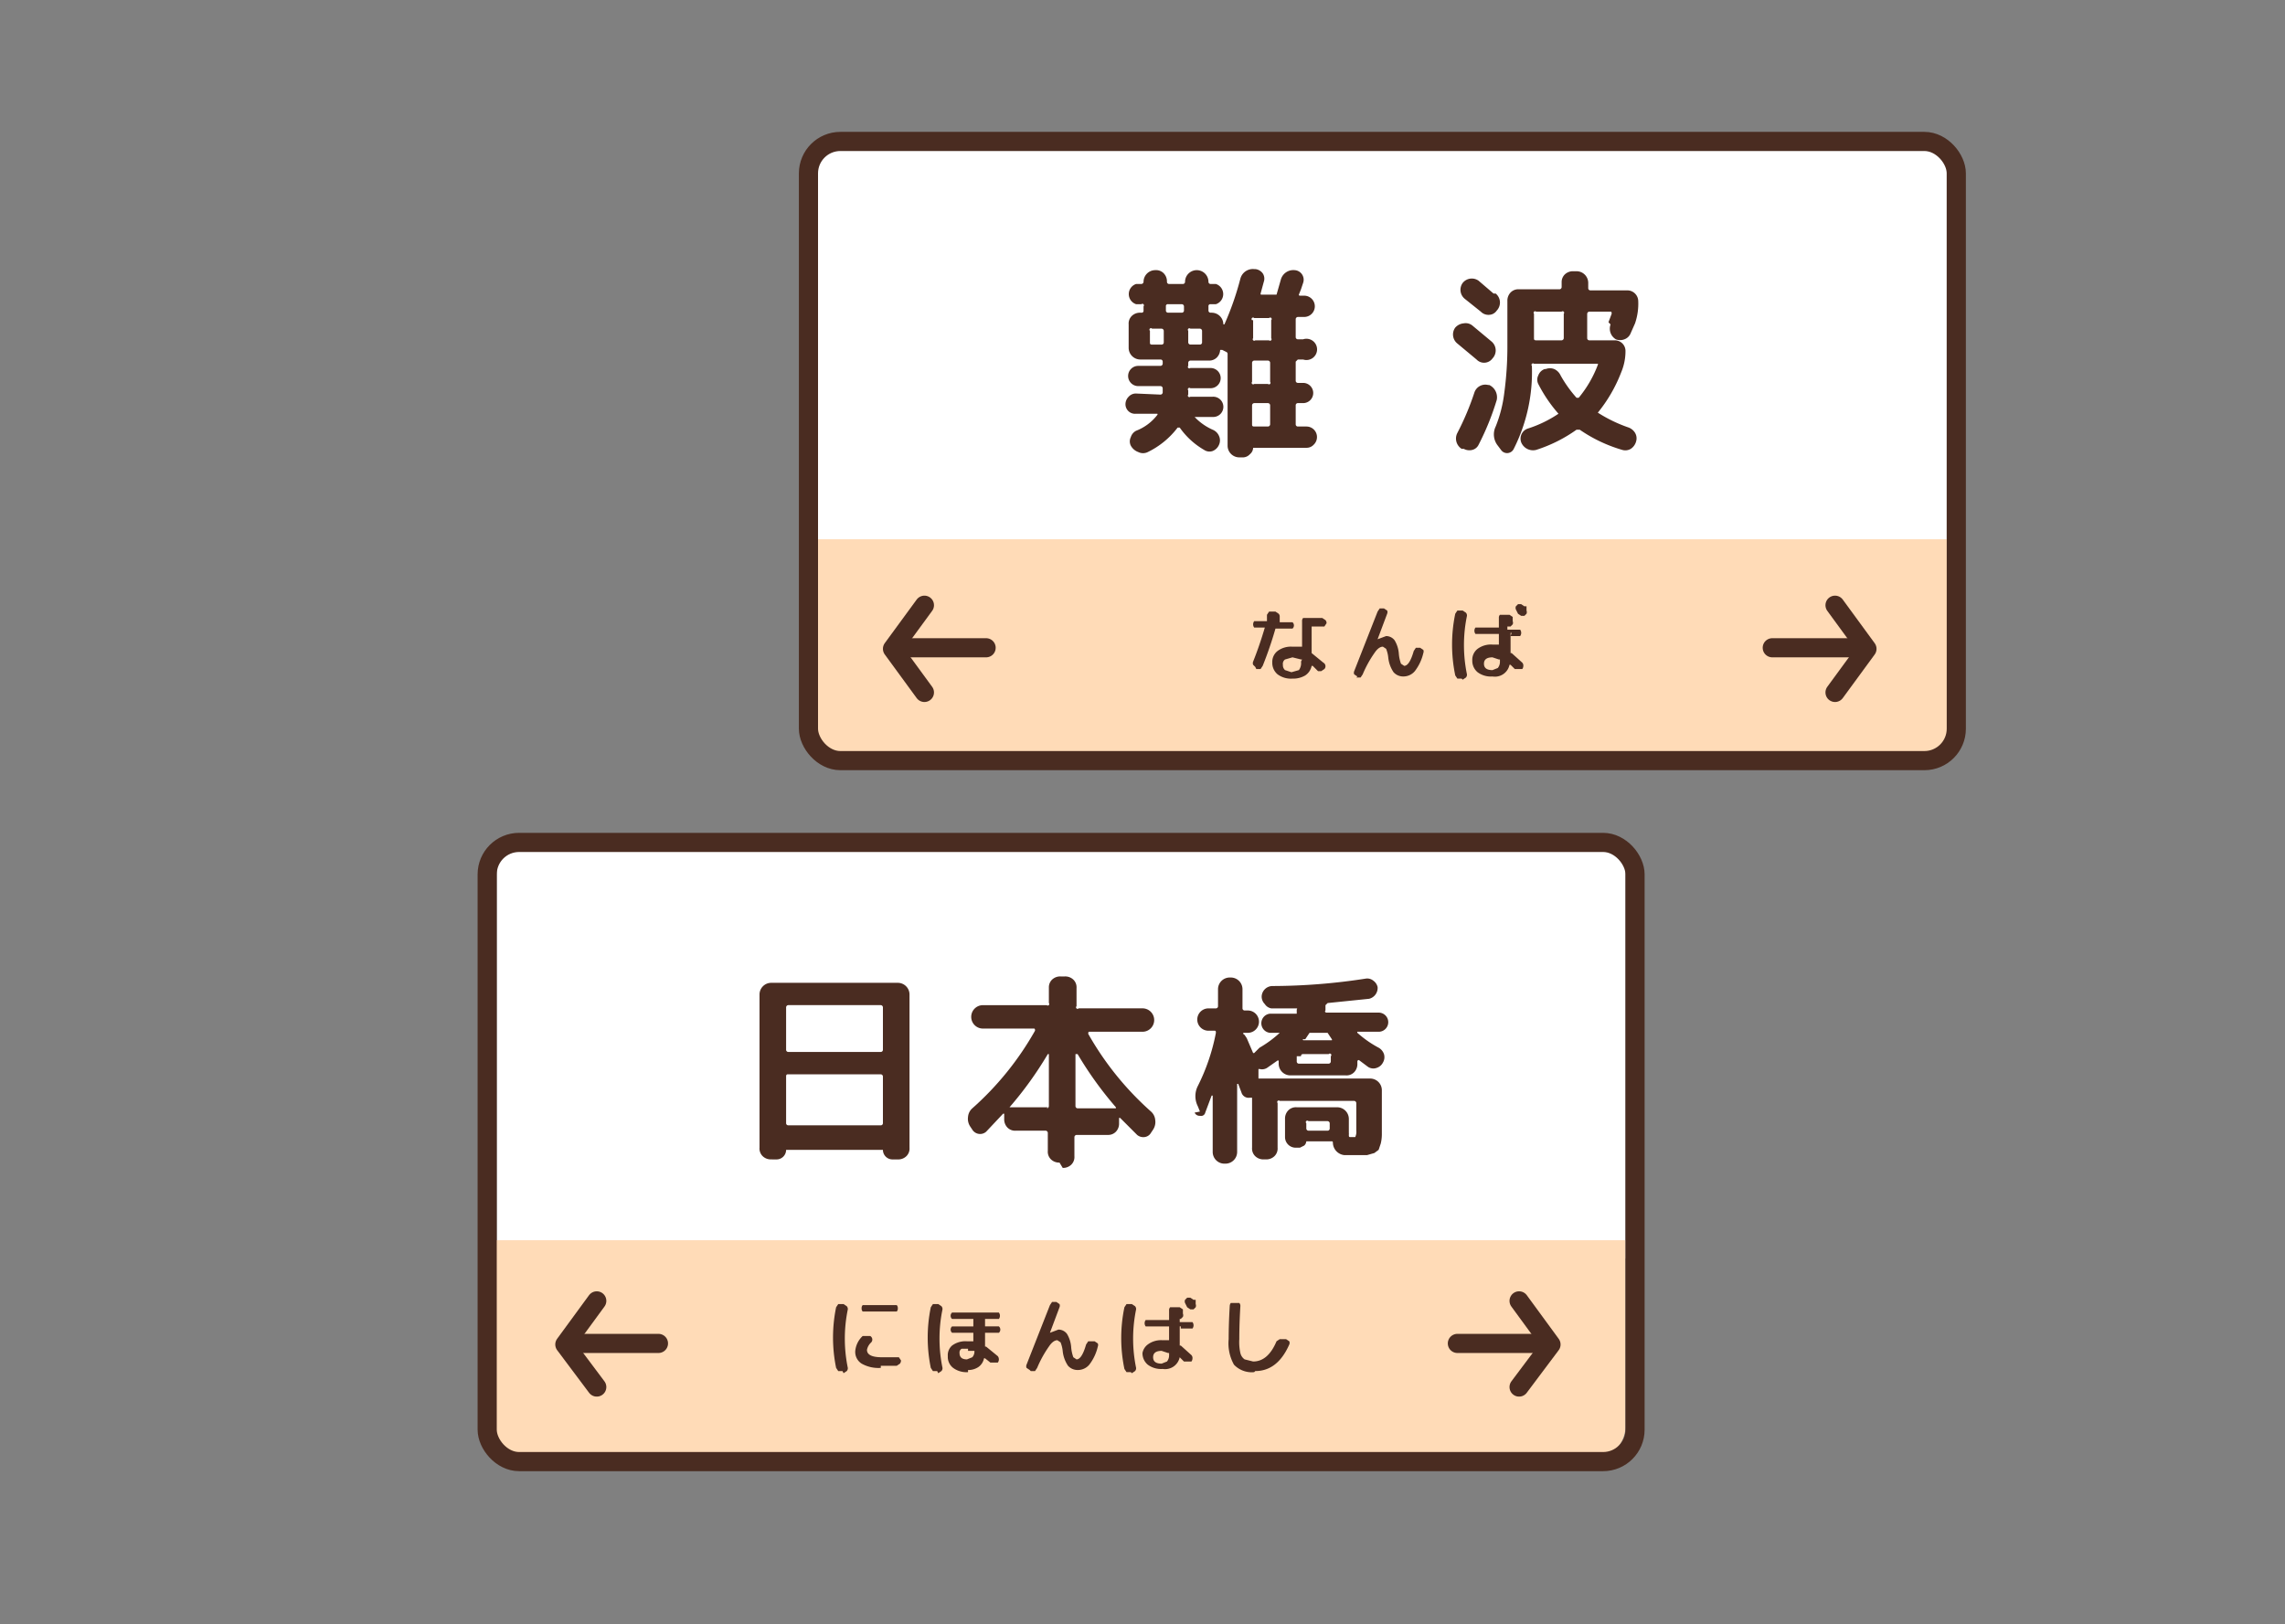
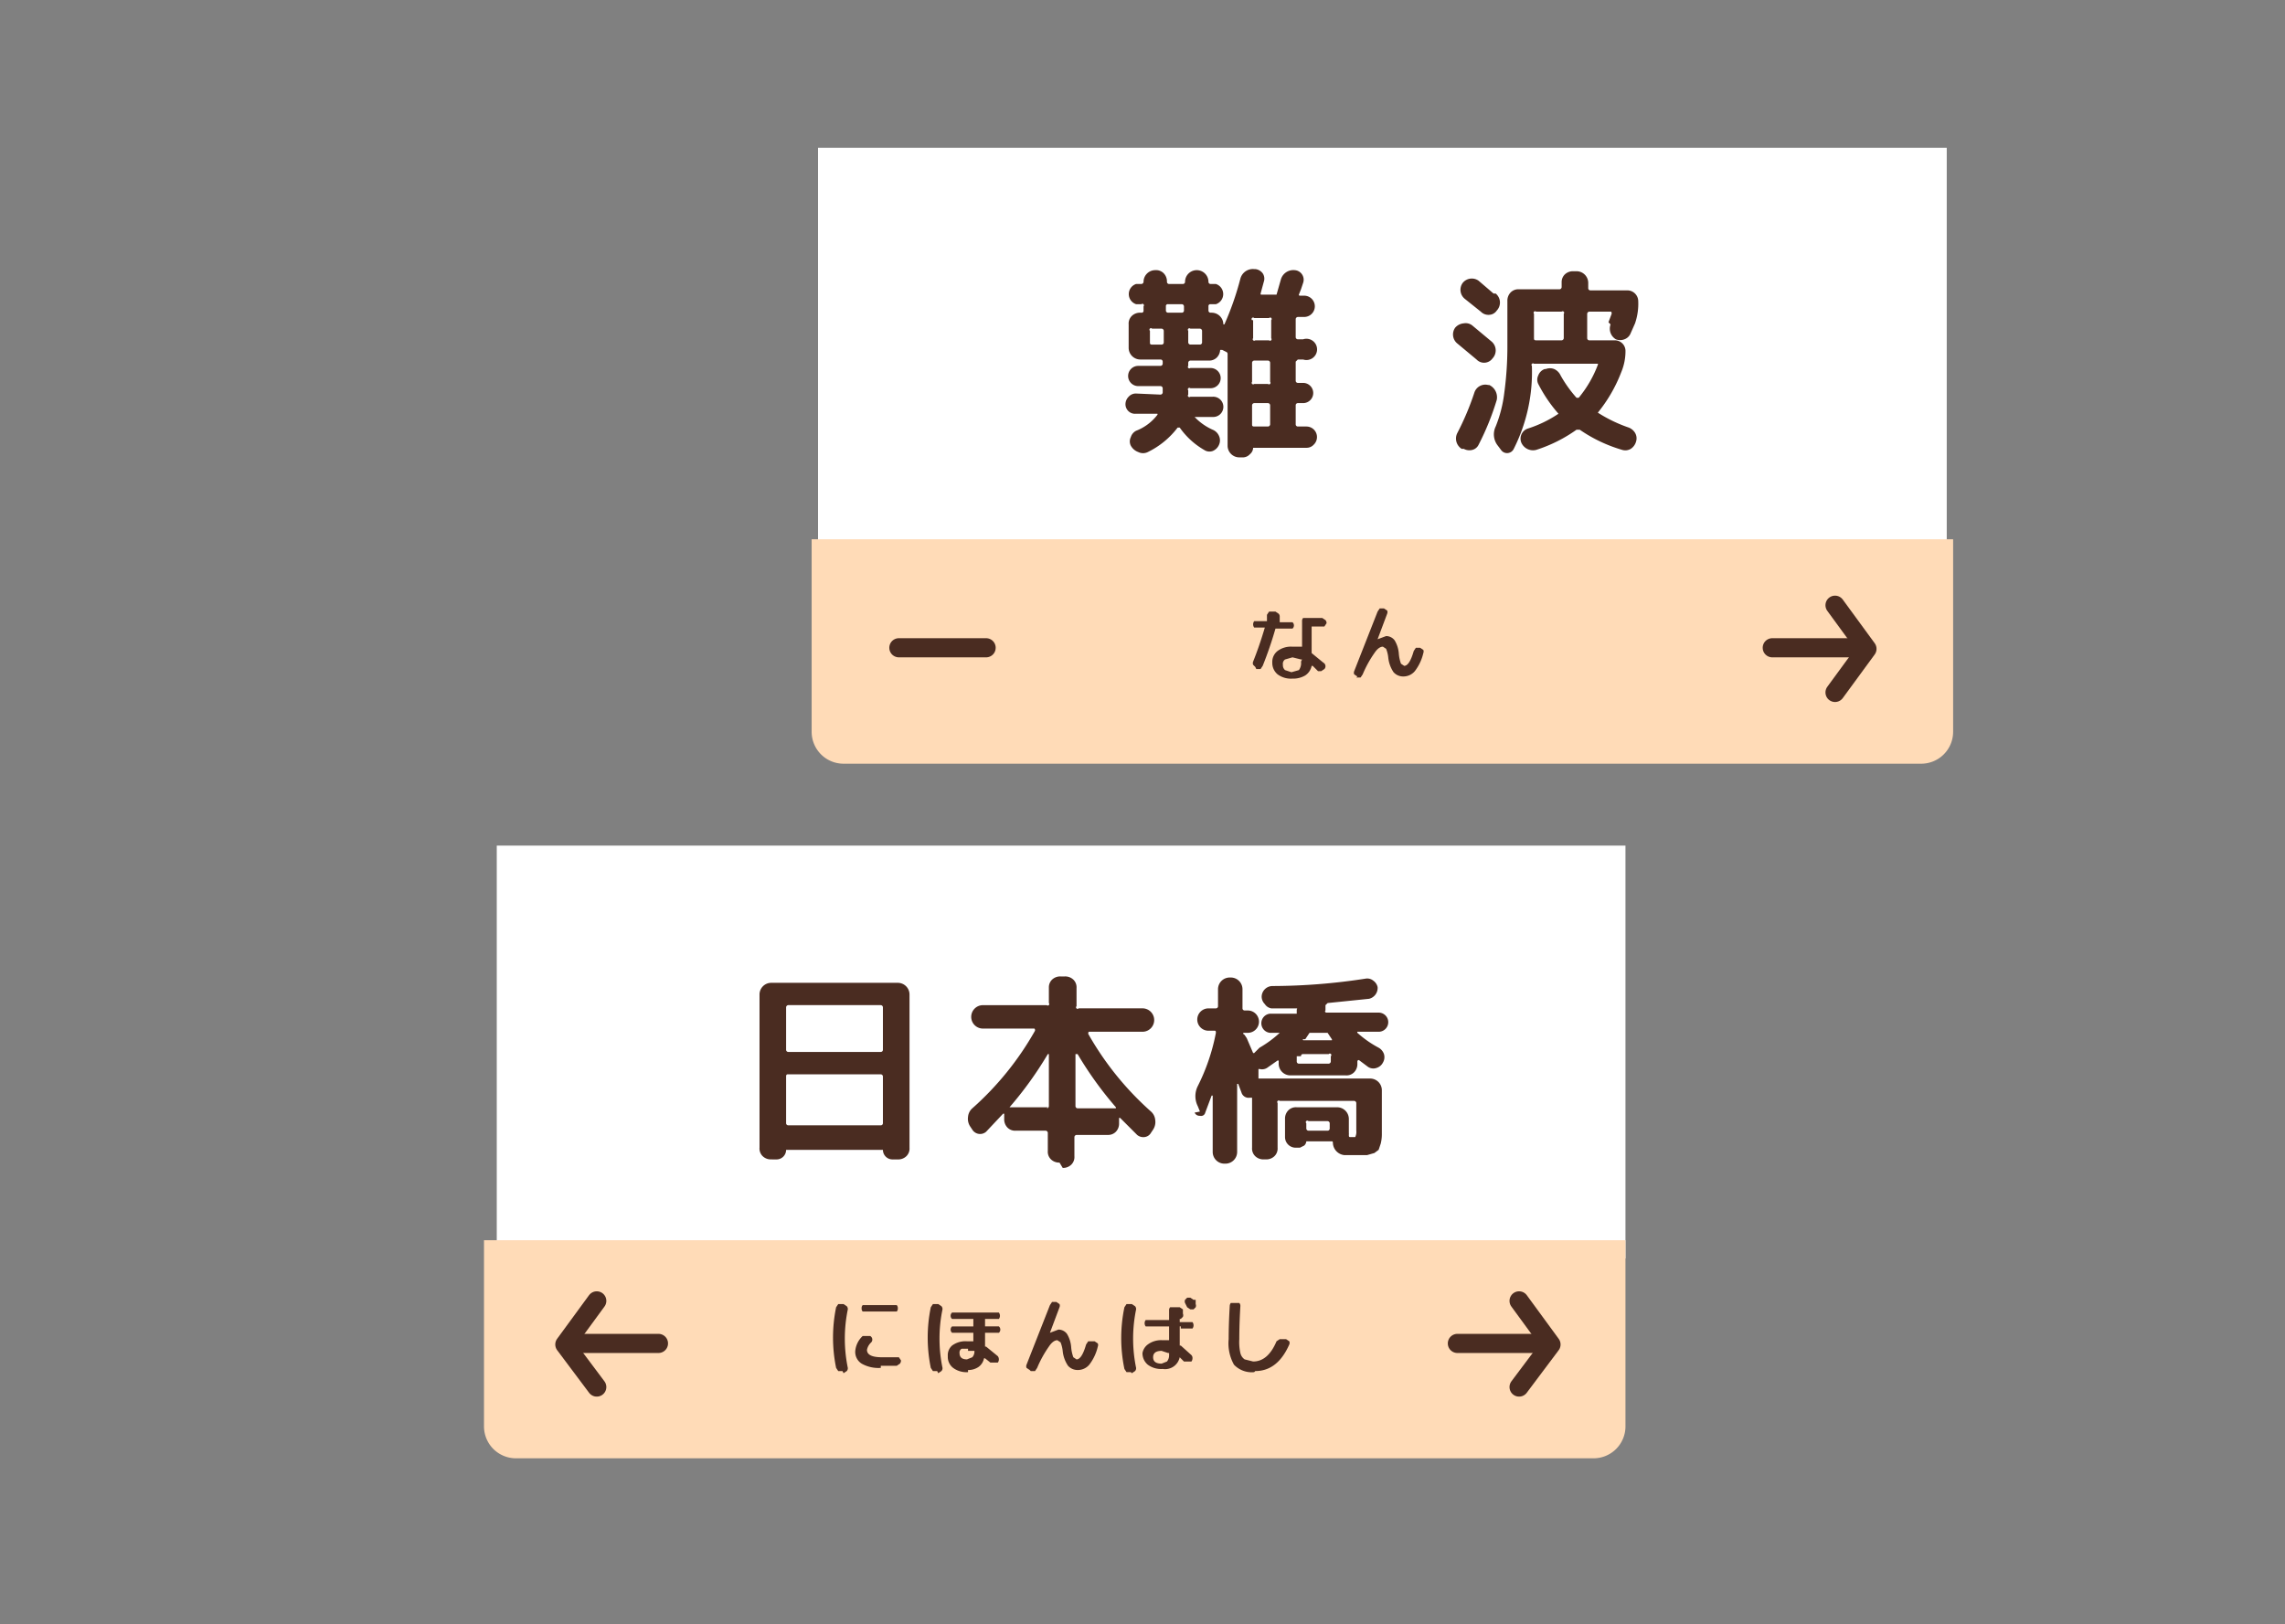
<svg xmlns="http://www.w3.org/2000/svg" width="346" height="246" viewBox="0 0 346 246">
  <rect x="0" y="0" width="346" height="246" fill="#808080" stroke="none" />
  <defs>
    <clipPath id="clip-path">
      <rect id="長方形_5201" data-name="長方形 5201" width="225.357" height="212.503" fill="none" />
    </clipPath>
  </defs>
  <g id="グループ_55033" data-name="グループ 55033" transform="translate(-911 -1896.022)">
    <rect id="長方形_13336" data-name="長方形 13336" width="346" height="246" transform="translate(911 1896.022)" fill="none" />
    <g id="アートワーク_104" data-name="アートワーク 104" transform="translate(1096 2019.022)">
      <g id="グループ_31013" data-name="グループ 31013" transform="translate(-112.679 -106.251)">
        <rect id="長方形_5197" data-name="長方形 5197" width="170.911" height="62.517" transform="translate(51.547 5.638)" fill="#fff" />
        <rect id="長方形_5198" data-name="長方形 5198" width="170.911" height="62.517" transform="translate(2.9 111.309)" fill="#fff" />
        <g id="グループ_31012" data-name="グループ 31012" clip-path="url(#clip-path)">
          <path id="パス_115267" data-name="パス 115267" d="M168.611,139.222H5.433A4.833,4.833,0,0,1,.6,134.39V106.2H173.444v28.19a4.833,4.833,0,0,1-4.833,4.833" transform="translate(0.367 64.872)" fill="#ffdbb7" />
          <path id="パス_115268" data-name="パス 115268" d="M199.411,74.289H36.233A4.833,4.833,0,0,1,31.4,69.456V40.3H204.244V69.456a4.833,4.833,0,0,1-4.833,4.833" transform="translate(19.181 24.617)" fill="#ffdbb7" />
-           <rect id="長方形_5199" data-name="長方形 5199" width="173.81" height="93.767" rx="4.833" transform="translate(1.45 110.826)" fill="none" stroke="#4a2c21" stroke-linecap="round" stroke-linejoin="round" stroke-width="2.9" />
          <line id="線_2847" data-name="線 2847" x1="13.209" transform="translate(148.359 186.697)" fill="none" stroke="#4a2c21" stroke-linecap="round" stroke-linejoin="round" stroke-width="2.9" />
          <path id="パス_115269" data-name="パス 115269" d="M97.9,124.948l4.833-6.443L97.9,111.9" transform="translate(59.802 68.354)" fill="none" stroke="#4a2c21" stroke-linecap="round" stroke-linejoin="round" stroke-width="2.9" />
          <line id="線_2848" data-name="線 2848" x2="13.209" transform="translate(14.175 186.697)" fill="none" stroke="#4a2c21" stroke-linecap="round" stroke-linejoin="round" stroke-width="2.9" />
          <path id="パス_115270" data-name="パス 115270" d="M13.033,124.948,8.2,118.5l4.833-6.6" transform="translate(5.009 68.354)" fill="none" stroke="#4a2c21" stroke-linecap="round" stroke-linejoin="round" stroke-width="2.9" />
-           <rect id="長方形_5200" data-name="長方形 5200" width="173.81" height="93.767" rx="4.833" transform="translate(50.097 4.671)" fill="none" stroke="#4a2c21" stroke-linecap="round" stroke-linejoin="round" stroke-width="2.9" />
          <line id="線_2849" data-name="線 2849" x1="13.37" transform="translate(196.04 81.348)" fill="none" stroke="#4a2c21" stroke-linecap="round" stroke-linejoin="round" stroke-width="2.9" />
          <path id="パス_115271" data-name="パス 115271" d="M127.6,59.709l4.833-6.6L127.6,46.5" transform="translate(77.944 28.404)" fill="none" stroke="#4a2c21" stroke-linecap="round" stroke-linejoin="round" stroke-width="2.9" />
          <line id="線_2850" data-name="線 2850" x2="13.209" transform="translate(63.789 81.348)" fill="none" stroke="#4a2c21" stroke-linecap="round" stroke-linejoin="round" stroke-width="2.9" />
-           <path id="パス_115272" data-name="パス 115272" d="M43.833,59.709,39,53.1l4.833-6.6" transform="translate(23.823 28.404)" fill="none" stroke="#4a2c21" stroke-linecap="round" stroke-linejoin="round" stroke-width="2.9" />
          <path id="パス_115273" data-name="パス 115273" d="M66.216,33.914a.346.346,0,0,0,.322-.322v-.644a.346.346,0,0,0-.322-.322H62.833a1.53,1.53,0,1,1,0-3.061h3.383a.346.346,0,0,0,.322-.322v-.322a.322.322,0,0,0-.322-.322H63.155a1.772,1.772,0,0,1-1.772-1.772V23.283a1.611,1.611,0,0,1,.483-1.289,1.772,1.772,0,0,1,1.289-.483h.161a.285.285,0,0,0,.322-.322v-.644a.228.228,0,0,0-.322-.322h-.805a1.611,1.611,0,0,1,0-3.061h.805a.346.346,0,0,0,.322-.322h0a1.772,1.772,0,0,1,1.772-1.772h0a1.611,1.611,0,0,1,1.289.483,1.772,1.772,0,0,1,.483,1.289h0a.322.322,0,0,0,.322.322H69.6a.322.322,0,0,0,.322-.322h0a1.772,1.772,0,0,1,1.772-1.772h0a1.772,1.772,0,0,1,1.772,1.772h0a.322.322,0,0,0,.322.322h.805a1.611,1.611,0,0,1,0,3.061h-.805a.285.285,0,0,0-.322.322v.644a.322.322,0,0,0,.322.322h.161a1.772,1.772,0,0,1,1.772,1.772h.161A44.62,44.62,0,0,0,78.3,16.356a1.964,1.964,0,0,1,2.094-1.45h.161a1.611,1.611,0,0,1,1.128.644,1.45,1.45,0,0,1,.161,1.289l-.483,1.772c0,.161,0,.161.161.161h2.255l.644-2.255a1.964,1.964,0,0,1,2.094-1.45A1.452,1.452,0,0,1,87.8,17l-.322.967-.322.805a.142.142,0,0,0,.161.161h.644a1.611,1.611,0,0,1,0,3.222H87a.346.346,0,0,0-.322.322v2.738a.322.322,0,0,0,.322.322H87.8a1.611,1.611,0,1,1,0,3.061H87l-.322.322v2.9a.322.322,0,0,0,.322.322H87.8a1.53,1.53,0,0,1,0,3.061H87a.322.322,0,0,0-.322.322v2.9a.322.322,0,0,0,.322.322h1.289a1.595,1.595,0,0,1,1.128,2.738,1.45,1.45,0,0,1-1.128.483H80.23a1.289,1.289,0,0,1-.483.967,1.45,1.45,0,0,1-.967.483h-.644a1.772,1.772,0,0,1-1.772-1.772V27.793a.322.322,0,0,0-.161-.322l-.644-.322h-.322a1.772,1.772,0,0,1-.483,1.128,1.611,1.611,0,0,1-1.128.483h-2.9a.346.346,0,0,0-.322.322v.483a.228.228,0,0,0,.322.322h3.061a1.53,1.53,0,0,1,0,3.061H70.726a.228.228,0,0,0-.322.322v.644a.228.228,0,0,0,.322.322h3.383A1.532,1.532,0,1,1,74.27,37.3h-2.9a8.537,8.537,0,0,0,2.738,1.933,1.772,1.772,0,0,1,.967.967,1.611,1.611,0,0,1,0,1.289,1.772,1.772,0,0,1-.967.967,1.45,1.45,0,0,1-1.289-.161,11.6,11.6,0,0,1-3.7-3.383h-.322a12.565,12.565,0,0,1-4.51,3.7,1.611,1.611,0,0,1-1.45,0,2.094,2.094,0,0,1-1.128-.967h0a1.45,1.45,0,0,1,0-1.289,1.611,1.611,0,0,1,.805-.967,7.41,7.41,0,0,0,3.222-2.416.161.161,0,0,0,0-.161H62.511a1.45,1.45,0,0,1-1.611-1.45,1.611,1.611,0,0,1,.483-1.128,1.45,1.45,0,0,1,1.128-.483Zm.161-7.571a.322.322,0,0,0,.322-.322V24.249a.346.346,0,0,0-.322-.322h-1.45a.228.228,0,1,0-.322.322v1.772c0,.161,0,.322.322.322Zm.644-5.8v.644a.322.322,0,0,0,.322.322h2.094a.322.322,0,0,0,.322-.322v-.644a.346.346,0,0,0-.322-.322H67.343a.285.285,0,0,0-.322.322m3.383,3.7v1.772a.346.346,0,0,0,.322.322h1.45a.322.322,0,0,0,.322-.322V24.249a.346.346,0,0,0-.322-.322h-1.45a.228.228,0,0,0-.322.322m9.826-1.611v2.738a.228.228,0,0,0,.322.322h2.094a.228.228,0,0,0,.322-.322V22.639a.228.228,0,1,0-.322-.322H80.391a.228.228,0,1,0-.322.322m0,6.443v2.9a.228.228,0,0,0,.322.322h2.094a.228.228,0,0,0,.322-.322v-2.9a.346.346,0,0,0-.322-.322H80.391a.346.346,0,0,0-.322.322m0,6.443v2.9c0,.161,0,.322.322.322h2.094a.346.346,0,0,0,.322-.322v-2.9a.346.346,0,0,0-.322-.322H80.391a.346.346,0,0,0-.322.322" transform="translate(37.2 9.095)" fill="#4a2c21" />
          <path id="パス_115274" data-name="パス 115274" d="M92.354,26.054a1.762,1.762,0,0,1-.322-2.416,1.933,1.933,0,0,1,1.289-.644,1.611,1.611,0,0,1,1.289.322l2.9,2.416a1.762,1.762,0,0,1,.161,2.577h0a1.574,1.574,0,0,1-2.416.161l-2.9-2.416m4.833,6.282a2.053,2.053,0,0,1,1.128,2.255,40.11,40.11,0,0,1-2.738,6.766,1.45,1.45,0,0,1-.967.805A1.772,1.772,0,0,1,93.321,42H93a1.845,1.845,0,0,1-.644-2.416,41.074,41.074,0,0,0,2.577-6.121,1.741,1.741,0,0,1,2.094-1.128Zm.967-13.853a1.762,1.762,0,0,1,.161,2.577h0a1.45,1.45,0,0,1-1.128.644,1.611,1.611,0,0,1-1.289-.483l-2.416-1.933a1.762,1.762,0,0,1-.322-2.416,1.762,1.762,0,0,1,2.416-.322l2.255,1.933m17.4,4.349.483-1.289c0-.161,0-.322-.161-.322h-3.222a.346.346,0,0,0-.322.322v3.7a.322.322,0,0,0,.322.322h3.866a1.611,1.611,0,0,1,1.611,1.611,8.215,8.215,0,0,1-.644,3.222,22.391,22.391,0,0,1-3.544,6.121h0a21.747,21.747,0,0,0,4.671,2.255,1.933,1.933,0,0,1,.966.805,1.611,1.611,0,0,1,.161,1.289A1.933,1.933,0,0,1,118.611,42a1.611,1.611,0,0,1-1.289.161,22.23,22.23,0,0,1-6.443-3.061H110.4a22.069,22.069,0,0,1-6.121,3.061,1.933,1.933,0,0,1-2.255-1.128h0a1.611,1.611,0,0,1,.967-2.094,18.2,18.2,0,0,0,4.671-2.255h0a21.746,21.746,0,0,1-3.061-4.51,1.45,1.45,0,0,1,0-1.289,1.611,1.611,0,0,1,.966-.967h.161a1.772,1.772,0,0,1,1.289,0,1.933,1.933,0,0,1,.967.967A19.008,19.008,0,0,0,110.4,34.27h.322a17.4,17.4,0,0,0,2.9-4.994.161.161,0,0,0,0-.161h-9.665a.228.228,0,0,0-.322.322A25.773,25.773,0,0,1,100.892,42a1.117,1.117,0,0,1-1.933.161l-.483-.644a2.738,2.738,0,0,1-.322-2.9,19.975,19.975,0,0,0,1.289-4.994,52.516,52.516,0,0,0,.483-7.41v-6.6a1.772,1.772,0,0,1,.483-1.289,1.611,1.611,0,0,1,1.289-.483h6.121a.346.346,0,0,0,.322-.322v-.805a1.611,1.611,0,0,1,.483-1.128,1.772,1.772,0,0,1,1.289-.483h.483a1.772,1.772,0,0,1,1.772,1.772v.805a.322.322,0,0,0,.322.322h5.638a1.652,1.652,0,0,1,1.611,1.611,9.182,9.182,0,0,1-.483,3.383l-.644,1.45a1.611,1.611,0,0,1-.967.967,1.772,1.772,0,0,1-1.289,0h0a1.87,1.87,0,0,1-.805-2.255m-7.088,2.416V21.544a.228.228,0,0,0-.322-.322h-3.866a.228.228,0,0,0-.322.322v3.7c0,.161,0,.322.322.322h3.866a.346.346,0,0,0,.322-.322" transform="translate(56.005 9.223)" fill="#4a2c21" />
          <path id="パス_115275" data-name="パス 115275" d="M73.24,55.476l-.322-.322a.644.644,0,0,1,0-.483q.967-2.416,1.772-5.155H73.079a.805.805,0,0,1,0-.967h1.933v-.967l.322-.483H76.3l.483.322a.644.644,0,0,1,.161.483v.805h1.933a.644.644,0,0,1,0,.967H76.3a57.826,57.826,0,0,1-1.933,5.638l-.322.483H73.4Zm10.148-7.41.483.322a.644.644,0,0,1,.161.483l-.322.483H81.777v4.027h0l1.772,1.45a.621.621,0,0,1,.161.966h0l-.483.322h-.483l-.483-.483-.322-.322h-.161a2.255,2.255,0,0,1-.966,1.45,3.544,3.544,0,0,1-1.933.483,3.383,3.383,0,0,1-2.255-.644,2.255,2.255,0,0,1-.805-1.772,2.094,2.094,0,0,1,.805-1.772,3.383,3.383,0,0,1,2.255-.644h1.45V48.55a.644.644,0,0,1,.161-.483h3.061m-3.222,6.282h-.161l-1.289-.322-1.128.322a.805.805,0,0,0-.322.805.967.967,0,0,0,.322.805l.967.322,1.128-.322a1.772,1.772,0,0,0,.322-1.289" transform="translate(44.513 28.771)" fill="#4a2c21" />
          <path id="パス_115276" data-name="パス 115276" d="M82.9,57.109l-.483-.322a.644.644,0,0,1,0-.483l3.544-9.021.322-.483h.644l.483.322a.644.644,0,0,1,0,.483l-1.45,3.866h0l1.289-.483a1.611,1.611,0,0,1,1.289.644,4.51,4.51,0,0,1,.644,2.094,5.8,5.8,0,0,0,.322,1.45l.483.322q.805,0,1.45-2.255l.322-.483h.644l.483.322a.644.644,0,0,1,0,.483A7.088,7.088,0,0,1,91.6,56.3a2.255,2.255,0,0,1-1.772.805,1.933,1.933,0,0,1-1.45-.644,4.833,4.833,0,0,1-.805-2.255,4.832,4.832,0,0,0-.322-1.289l-.483-.322q-.644,0-1.289.967a17.075,17.075,0,0,0-1.772,3.222l-.322.483H82.74Z" transform="translate(50.316 28.588)" fill="#4a2c21" />
-           <path id="パス_115277" data-name="パス 115277" d="M93.05,57.676h-.644l-.322-.483a22.82,22.82,0,0,1,0-9.343l.322-.483h.805l.483.322a.644.644,0,0,1,.161.483,21.907,21.907,0,0,0,0,8.86.644.644,0,0,1-.161.483l-.483.322Zm7.571-6.927h-.161V53.81h.161l1.611,1.45a.644.644,0,0,1,.161.483.805.805,0,0,1-.161.483H101.1l-.644-.644H100.3a2.255,2.255,0,0,1-2.577,1.772,3.383,3.383,0,0,1-2.255-.644,2.255,2.255,0,0,1-.805-1.772,2.094,2.094,0,0,1,.805-1.772,3.383,3.383,0,0,1,2.255-.644h.967V50.91H95.144a.805.805,0,0,1,0-.966h3.544v-1.45a.644.644,0,0,1,.161-.483h1.45l.483.322v.644a.644.644,0,0,1,0,.483l-.322.322h-.483v.483h1.933a.805.805,0,0,1,0,.966h-1.45ZM98.849,55.1v-.322h-.161l-.967-.322q-1.289,0-1.289.967t1.289.967l.805-.322a1.45,1.45,0,0,0,.322-.966m4.027-8.376v.644a.644.644,0,0,1,0,.483l-.322.322h-.483l-.483-.322-.322-.644a.644.644,0,0,1,0-.483l.322-.322h.483l.483.322" transform="translate(55.953 28.343)" fill="#4a2c21" />
          <path id="パス_115278" data-name="パス 115278" d="M28.274,108.74a1.772,1.772,0,0,1-1.289-.483,1.611,1.611,0,0,1-.483-1.289v-23.2A1.772,1.772,0,0,1,28.274,82H47.443a1.772,1.772,0,0,1,1.772,1.772v23.2a1.611,1.611,0,0,1-.483,1.289,1.772,1.772,0,0,1-1.289.483h-.805a1.45,1.45,0,0,1-1.45-1.45H30.529a1.45,1.45,0,0,1-1.45,1.45ZM30.529,85.7v6.443a.322.322,0,0,0,.322.322H44.866a.322.322,0,0,0,.322-.322V85.7a.346.346,0,0,0-.322-.322H30.851a.346.346,0,0,0-.322.322m0,10.47v7.088a.322.322,0,0,0,.322.322H44.866a.322.322,0,0,0,.322-.322V96.175a.346.346,0,0,0-.322-.322H30.851c-.161,0-.322,0-.322.322" transform="translate(16.185 50.089)" fill="#4a2c21" />
          <path id="パス_115279" data-name="パス 115279" d="M59.961,109.59a1.772,1.772,0,0,1-1.289-.483,1.611,1.611,0,0,1-.483-1.289V105.08a.346.346,0,0,0-.322-.322h-4.51a1.611,1.611,0,0,1-1.289-.483,1.772,1.772,0,0,1-.483-1.289v-.805h-.161l-2.577,2.738a1.39,1.39,0,0,1-2.094-.322l-.322-.483a2.094,2.094,0,0,1-.322-1.45,1.933,1.933,0,0,1,.644-1.289,45.587,45.587,0,0,0,9.5-11.759c0-.161,0-.322-.161-.322H48.363a1.772,1.772,0,0,1,0-3.544h9.665a.228.228,0,0,0,.322-.322V83.011a1.611,1.611,0,0,1,.483-1.128,1.772,1.772,0,0,1,1.289-.483h.644a1.772,1.772,0,0,1,1.289.483,1.611,1.611,0,0,1,.483,1.289v2.738a.228.228,0,1,0,.322.322h9.665a1.772,1.772,0,0,1,0,3.544H64.472c-.161,0-.161.161-.161.322a45.91,45.91,0,0,0,9.5,11.759,1.933,1.933,0,0,1,.644,1.289,2.094,2.094,0,0,1-.322,1.45l-.322.483a1.289,1.289,0,0,1-.966.644,1.45,1.45,0,0,1-1.128-.322l-2.577-2.577h-.161v.805a1.772,1.772,0,0,1-.483,1.289,1.611,1.611,0,0,1-1.128.483H62.539a.346.346,0,0,0-.322.322v2.9a1.611,1.611,0,0,1-.483,1.289,1.772,1.772,0,0,1-1.289.483Zm-1.933-8.215a.346.346,0,0,0,.322-.322V93.16H58.19a55.251,55.251,0,0,1-5.8,8.054h5.8Zm4.349-8.215v7.893a.346.346,0,0,0,.322.322h5.8v-.161a55.091,55.091,0,0,1-5.8-8.054h-.161" transform="translate(28.152 49.722)" fill="#4a2c21" />
          <path id="パス_115280" data-name="パス 115280" d="M68.205,101.8l-.322-.805a3.383,3.383,0,0,1,0-3.061,30.767,30.767,0,0,0,2.738-8.054c0-.161,0-.322-.161-.322h-.967a1.691,1.691,0,1,1,0-3.383h1.128a.322.322,0,0,0,.322-.322V83.272A1.772,1.772,0,0,1,72.716,81.5h.161a1.772,1.772,0,0,1,1.772,1.772v2.9a.322.322,0,0,0,.322.322h.483a1.691,1.691,0,1,1,0,3.383H74.81c-.161.161,0,.161.161.322l.322.483.483,1.128.483,1.128h.161l.805-.805a17.077,17.077,0,0,0,3.061-2.255h-1.45a1.455,1.455,0,0,1,0-2.9h4.027v-.644c.161-.161,0-.161-.161-.161H79a1.45,1.45,0,0,1-.966-.644,1.611,1.611,0,0,1-.483-1.128,1.652,1.652,0,0,1,1.611-1.611,92.945,92.945,0,0,0,14.175-1.128,1.45,1.45,0,0,1,1.128.322,1.611,1.611,0,0,1,.644.967,1.691,1.691,0,0,1-1.289,1.772l-6.282.644-.322.322v.805c-.161.161,0,.322.161.322h7.893a1.45,1.45,0,1,1,0,2.9H92.046a.161.161,0,0,0,0,.161,16.269,16.269,0,0,0,3.222,2.255,1.772,1.772,0,0,1,.805.967,1.611,1.611,0,0,1-.161,1.289h0a1.611,1.611,0,0,1-.967.805,1.45,1.45,0,0,1-1.289-.161l-1.289-.966c-.161-.161-.322,0-.322.161v.322a1.772,1.772,0,0,1-.483,1.289,1.611,1.611,0,0,1-1.289.483H81.9a1.772,1.772,0,0,1-1.772-1.772v-.322c0-.161,0-.161-.161-.161l-1.611,1.128a1.45,1.45,0,0,1-1.128.161h-.161V96.8H93.979a1.772,1.772,0,0,1,1.772,1.772v6.766a6.121,6.121,0,0,1-.161,1.289l-.322.967-.644.483L93.5,108.4H90.113a1.933,1.933,0,0,1-1.772-1.772h0c0-.161,0-.322-.161-.322H84.314a.967.967,0,0,1-.322.644l-.644.322H82.7a1.611,1.611,0,0,1-1.611-1.611v-2.738a1.772,1.772,0,0,1,.483-1.289,1.611,1.611,0,0,1,1.289-.483h6.121a1.772,1.772,0,0,1,1.772,1.772v2.094a1.61,1.61,0,0,1,0,.322c0,.161,0,.322.161.322h.805a1.772,1.772,0,0,0,.161-.967v-4.188a.346.346,0,0,0-.322-.322H80.287a.228.228,0,0,0-.322.322v6.766a1.611,1.611,0,0,1-.483,1.289,1.772,1.772,0,0,1-1.289.483H77.87a1.772,1.772,0,0,1-1.289-.483,1.611,1.611,0,0,1-.483-1.289V99.7h-.322a1.128,1.128,0,0,1-1.289-.805L74,97.608h-.161v10.309a1.772,1.772,0,0,1-1.772,1.772H71.91a1.772,1.772,0,0,1-1.772-1.772V99.38h-.161l-.967,2.577a.644.644,0,0,1-.805.483.805.805,0,0,1-.805-.483M82.864,93.42v.805a.322.322,0,0,0,.322.322H87.7a.346.346,0,0,0,.322-.322V93.42A.228.228,0,1,0,87.7,93.1H83.831a.285.285,0,0,0-.322.322m.322-2.577q-.161.161.161.161H88.18a.161.161,0,0,0,0-.161l-.644-.967H84.8l-.644.967m3.7,13.531v-.805a.346.346,0,0,0-.322-.322h-2.9a.228.228,0,1,0-.322.322v.805a.346.346,0,0,0,.322.322h2.9a.322.322,0,0,0,.322-.322" transform="translate(41.171 49.784)" fill="#4a2c21" />
          <path id="パス_115281" data-name="パス 115281" d="M34.844,122.348H34.2l-.322-.483a22.713,22.713,0,0,1,0-9.182l.322-.483h.805l.483.322a.644.644,0,0,1,.161.483,21.908,21.908,0,0,0,0,8.86.644.644,0,0,1-.161.483l-.483.322Zm5.8-.483a5.155,5.155,0,0,1-2.9-.644,2.094,2.094,0,0,1-.967-1.933,3.544,3.544,0,0,1,1.128-2.255h1.128a.621.621,0,0,1,.161.967,2.094,2.094,0,0,0-.644,1.128q0,1.128,2.255,1.128h2.577l.322.483h0a.806.806,0,0,1-.161.483l-.483.322H40.643m-2.094-9.182h4.51a.644.644,0,0,1,.161.483h0a.644.644,0,0,1-.161.483H37.9a.644.644,0,0,1-.161-.483h0a.644.644,0,0,1,.161-.483h.483" transform="translate(20.408 68.537)" fill="#4a2c21" />
          <path id="パス_115282" data-name="パス 115282" d="M43.744,122.348H43.1l-.322-.483a22.713,22.713,0,0,1,0-9.182l.322-.483h.805l.483.322a.644.644,0,0,1,.161.483,21.907,21.907,0,0,0,0,8.86.644.644,0,0,1-.161.483l-.483.322Zm4.671.161a3.383,3.383,0,0,1-2.255-.644,2.094,2.094,0,0,1-.805-1.772A1.933,1.933,0,0,1,46,118.482a3.383,3.383,0,0,1,2.255-.644h.966v-1.289H46a.644.644,0,0,1,0-.966h3.222v-1.128H46a.644.644,0,0,1,0-.967h7.088a.805.805,0,0,1,0,.967H50.993v1.128h2.094a.644.644,0,0,1,0,.967H50.993v2.094h.161l1.772,1.45a.805.805,0,0,1,0,.967H51.8l-.805-.644h-.161a2.094,2.094,0,0,1-.805,1.289,2.739,2.739,0,0,1-1.611.483m0-3.222h-.967a.644.644,0,0,0-.322.644q0,.966,1.128.966l.805-.322a1.289,1.289,0,0,0,.322-.966h-.967" transform="translate(25.844 68.537)" fill="#4a2c21" />
          <path id="パス_115283" data-name="パス 115283" d="M52.1,122.309l-.483-.322a.644.644,0,0,1,0-.483l3.544-9.021.322-.483h.644l.483.322a.644.644,0,0,1,0,.483l-1.45,3.866h0l1.289-.483a1.611,1.611,0,0,1,1.289.644,4.51,4.51,0,0,1,.644,2.094,5.8,5.8,0,0,0,.322,1.45l.483.322q.805,0,1.45-2.255l.322-.483h.966l.483.322a.644.644,0,0,1,0,.483,7.088,7.088,0,0,1-1.289,2.738,2.255,2.255,0,0,1-1.772.805,1.933,1.933,0,0,1-1.45-.644,4.832,4.832,0,0,1-.805-2.255,4.832,4.832,0,0,0-.322-1.289l-.483-.322q-.644,0-1.289.967a17.074,17.074,0,0,0-1.772,3.222l-.322.483h-.644Z" transform="translate(31.502 68.415)" fill="#4a2c21" />
          <path id="パス_115284" data-name="パス 115284" d="M61.95,122.876h-.644l-.322-.483a22.821,22.821,0,0,1,0-9.343l.322-.483h.805l.483.322a.644.644,0,0,1,.161.483,21.907,21.907,0,0,0,0,8.86.644.644,0,0,1-.161.483l-.483.322Zm7.571-6.927H69.36v2.9h.161l1.611,1.45a.644.644,0,0,1,.161.483.805.805,0,0,1-.161.483H70l-.644-.644h0a2.255,2.255,0,0,1-2.577,1.772,3.383,3.383,0,0,1-2.255-.644,2.255,2.255,0,0,1-.805-1.772,2.094,2.094,0,0,1,.805-1.289,3.383,3.383,0,0,1,2.255-.644h.967v-2.094H64.205a.805.805,0,0,1,0-.967h3.544v-1.45a.644.644,0,0,1,.161-.483h1.45l.483.322v.644a.645.645,0,0,1,0,.483l-.322.322H69.36v.483h1.933a.805.805,0,0,1,0,.967H69.521ZM67.749,120.3v-.322h-.161l-.967-.322q-1.289,0-1.289.966t1.289.967l.805-.322a1.45,1.45,0,0,0,.322-.967m4.027-8.376v.644a.644.644,0,0,1,0,.483l-.322.322h-.483l-.483-.322-.322-.644a.644.644,0,0,1,0-.483l.322-.322h.483l.483.322" transform="translate(36.956 68.17)" fill="#4a2c21" />
          <path id="パス_115285" data-name="パス 115285" d="M74.478,122.57a3.7,3.7,0,0,1-3.061-1.128,6.6,6.6,0,0,1-.805-3.866q0-2.255.161-4.994a.805.805,0,0,1,.161-.483h1.289a.644.644,0,0,1,.161.483q-.161,2.738-.161,4.994a7.57,7.57,0,0,0,.161,2.094,1.611,1.611,0,0,0,.644.967l1.289.322q2.255,0,3.544-3.061l.483-.322h.966l.483.322a.644.644,0,0,1,0,.483q-1.772,4.027-5.155,4.027" transform="translate(43.114 68.476)" fill="#4a2c21" />
        </g>
      </g>
    </g>
  </g>
</svg>